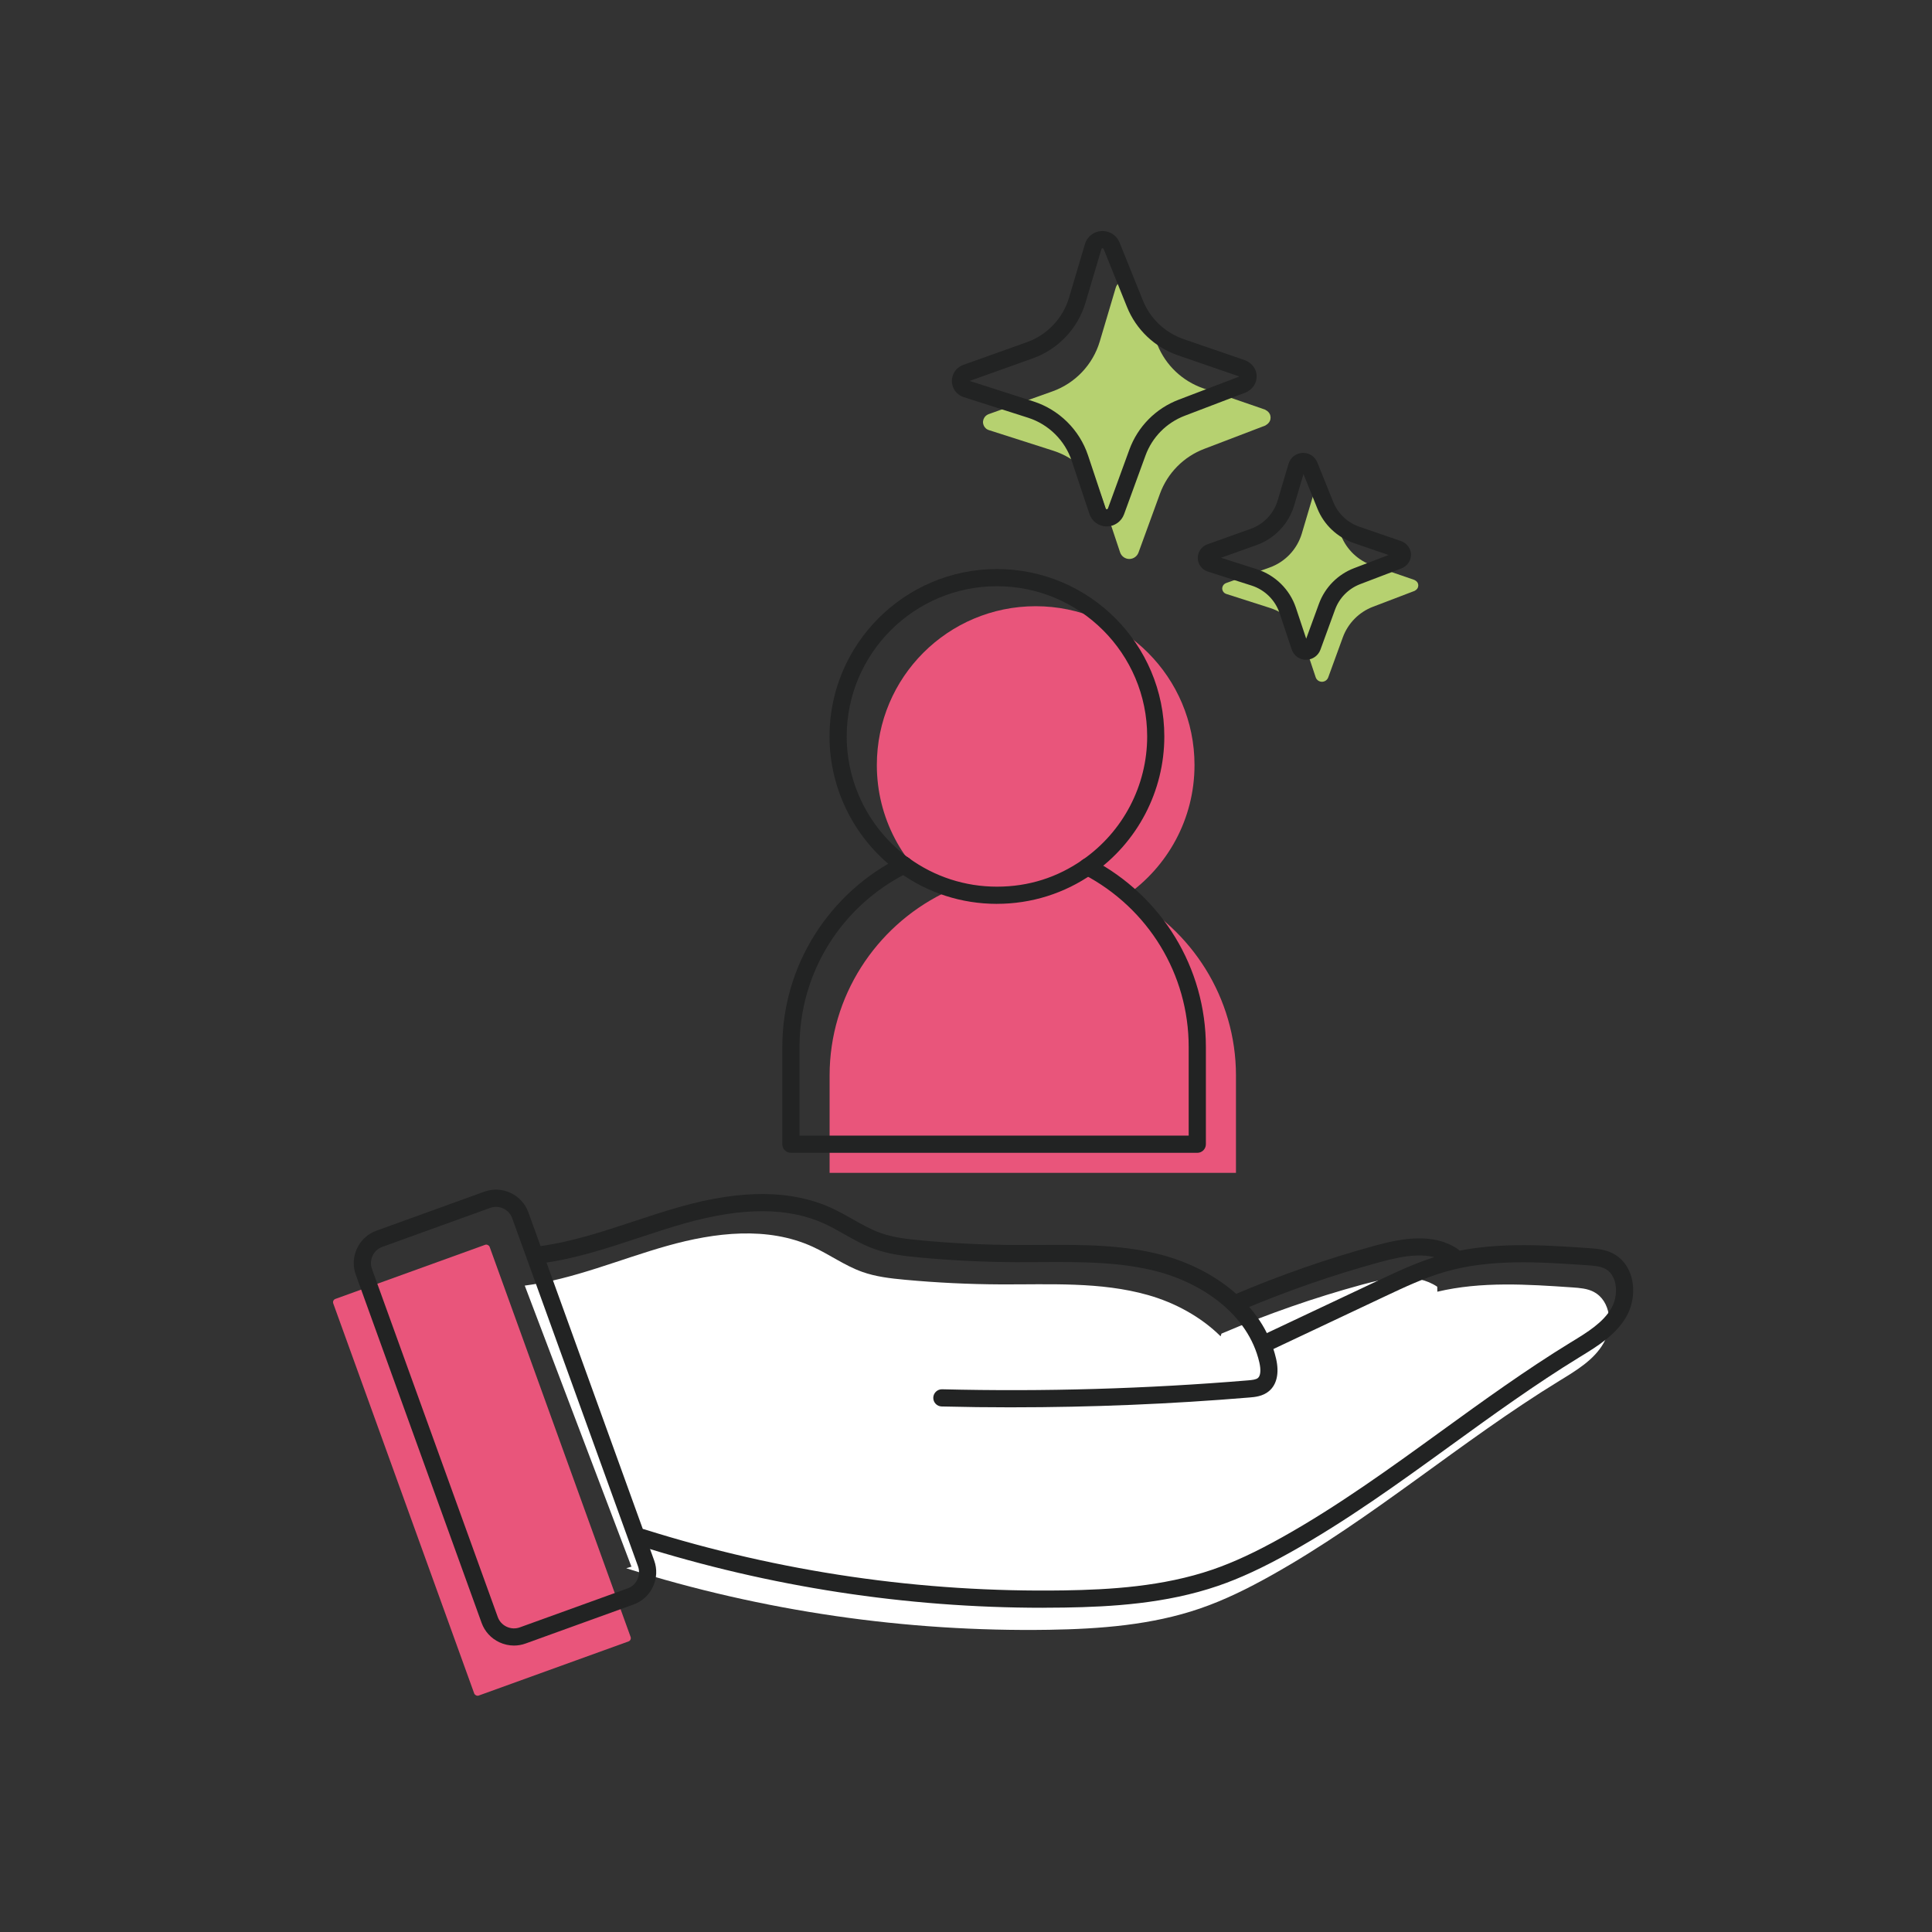
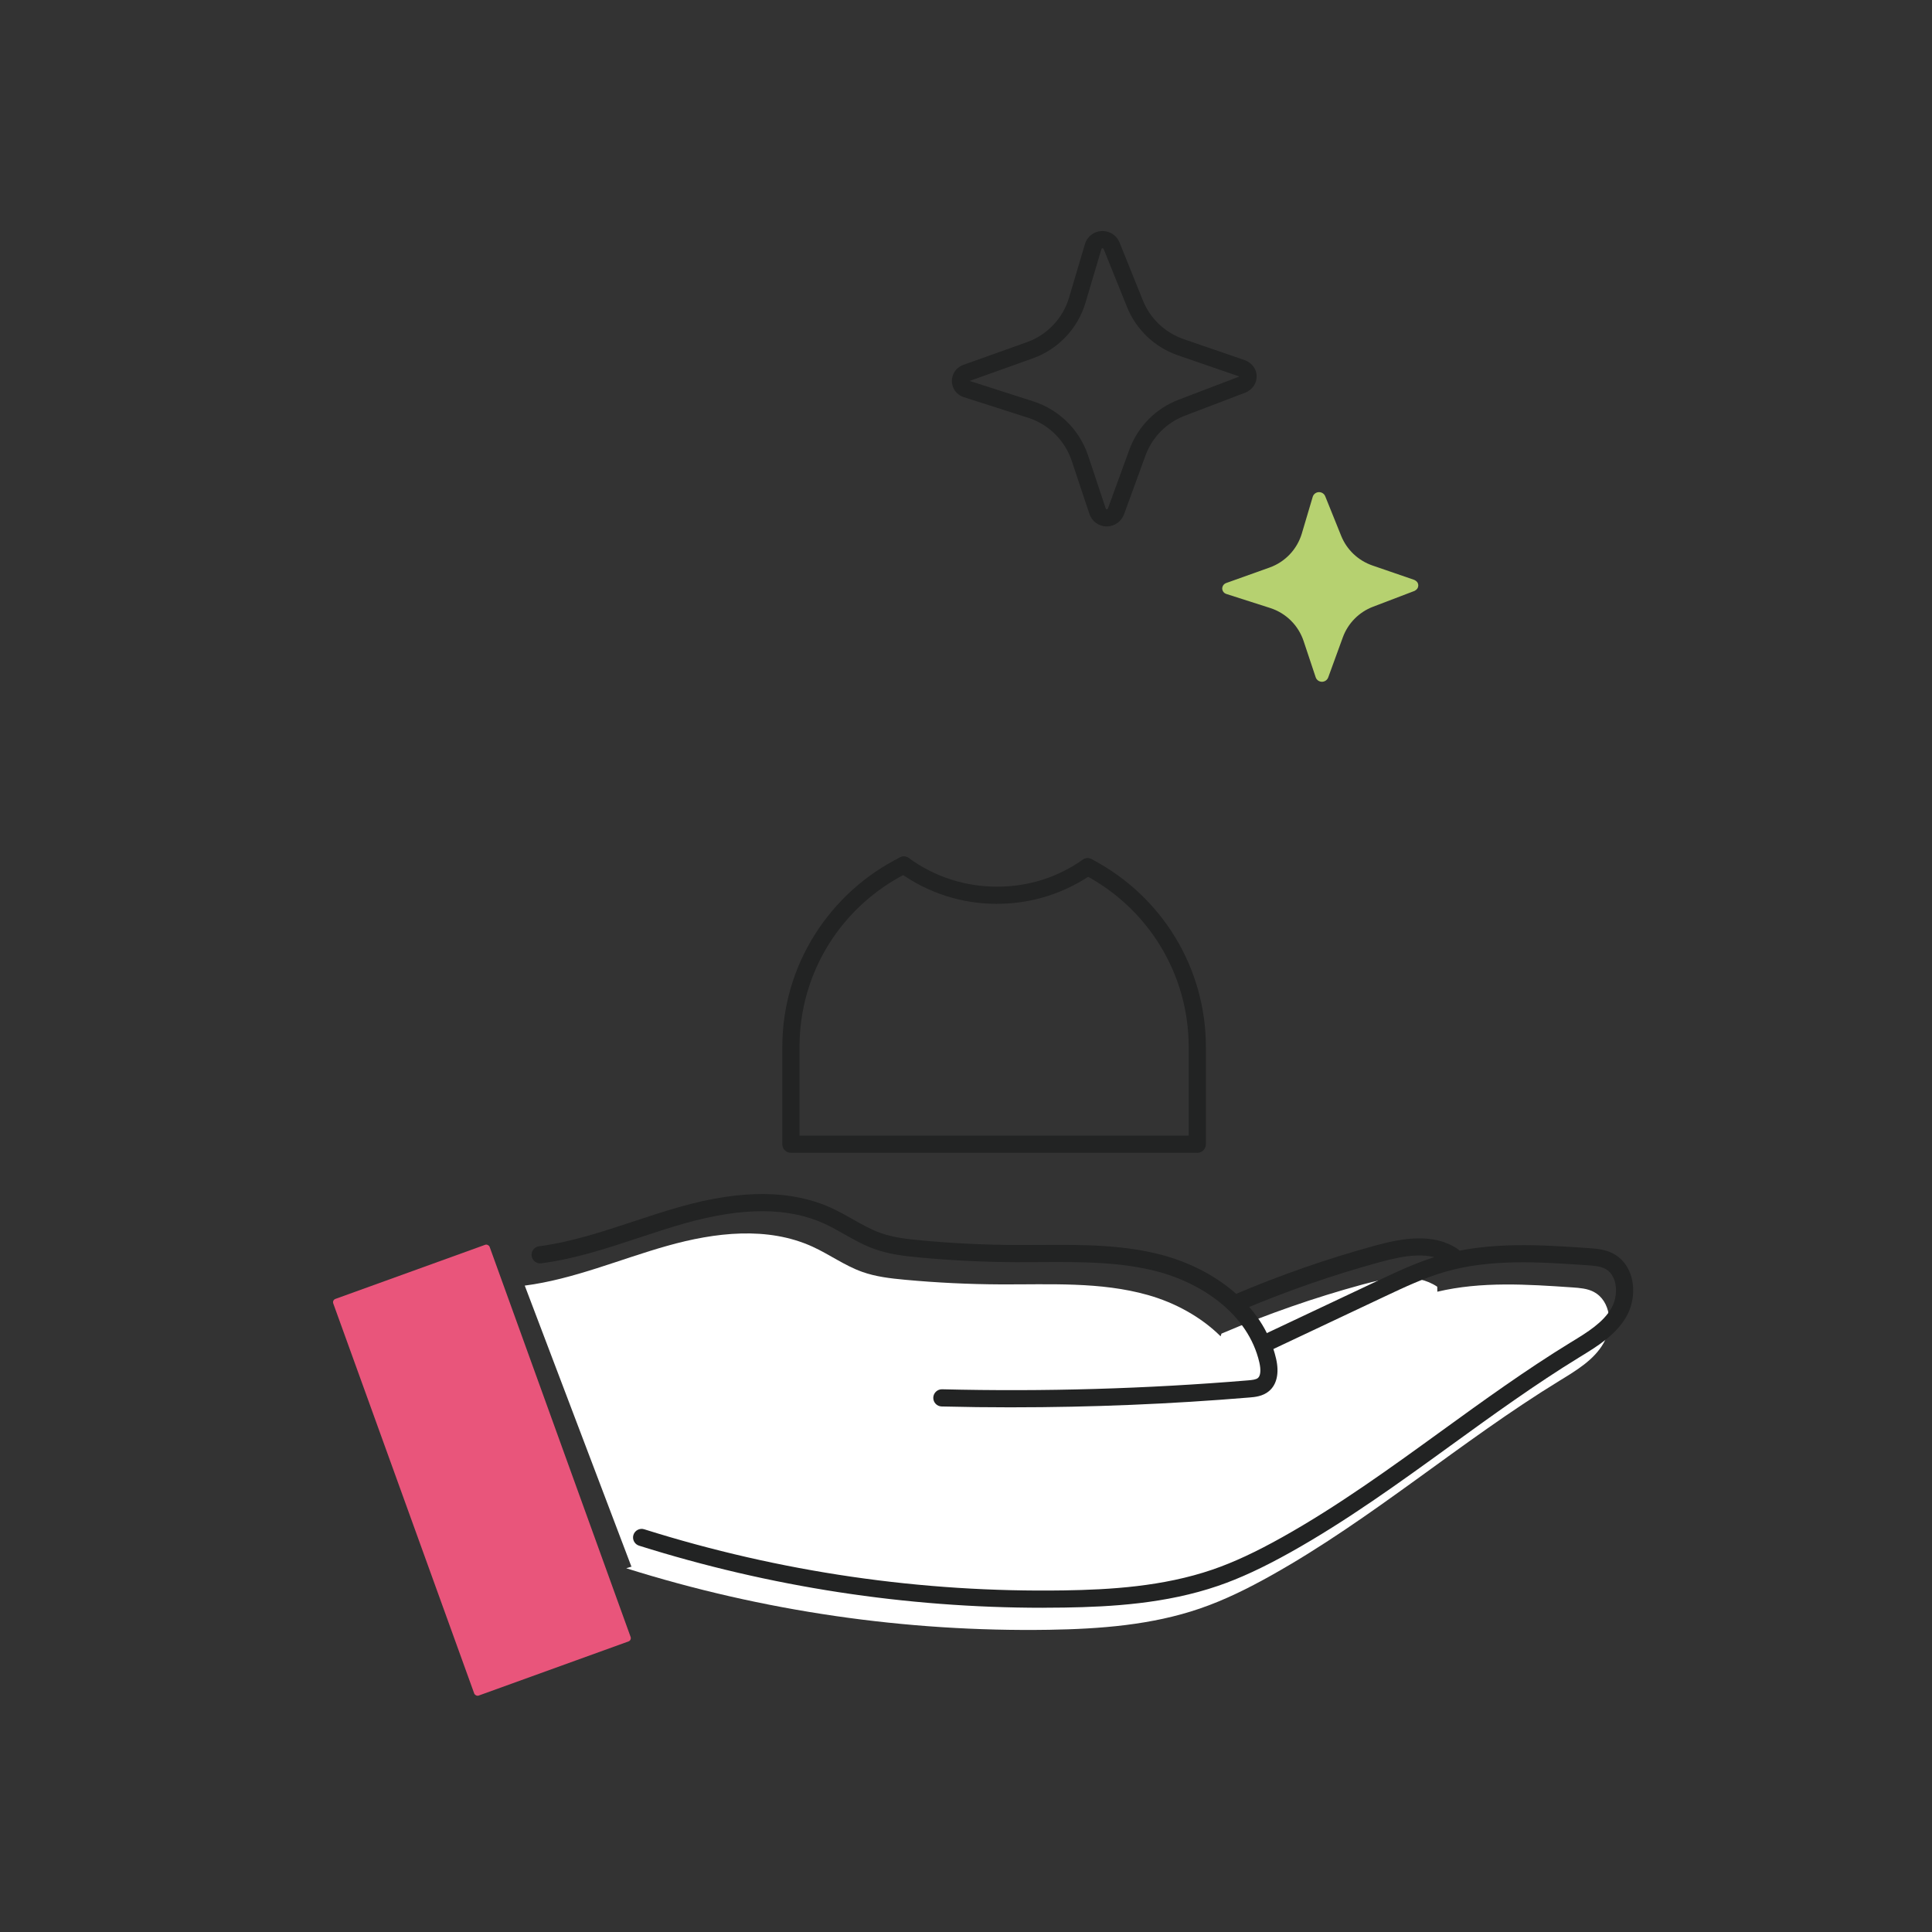
<svg xmlns="http://www.w3.org/2000/svg" id="Capa_1" viewBox="0 0 800 800">
  <rect x="0" y="0" width="800" height="800" fill="#333333" stroke="none" />
  <defs>
    <style>.cls-1{fill:#e9557b;}.cls-2{fill:#fff;}.cls-3{fill:#222323;}.cls-4{fill:#b6d170;}</style>
  </defs>
  <rect class="cls-1" x="165.15" y="521.44" width="68.86" height="174.63" rx="1.45" ry="1.45" transform="translate(-195.05 104.09) rotate(-19.87)" />
  <path class="cls-2" d="M659.9,534.91c-2.68-1.38-5.79-1.61-8.8-1.82-18.68-1.29-37.78-2.53-55.93,1.78l-.04-2.07c-8.88-5.93-20.7-3.71-31-.9-19.89,5.42-39.4,12.22-58.35,20.33l-.35,1.11c-8.18-8.12-19.01-13.97-30.1-17.1-19.7-5.57-40.54-4.31-61-4.4-13.22-.06-26.44-.7-39.6-1.92-6.02-.56-12.1-1.25-17.8-3.3-7.22-2.59-13.54-7.24-20.53-10.42-18.65-8.49-40.38-5.88-60.07-.34-19.7,5.54-38.77,13.85-59.04,16.48l44.15,116.33.52-.11-2.65.82c56.46,17.78,115.79,26.41,174.98,25.48,21.16-.34,42.58-1.94,62.59-8.81,10.23-3.51,19.95-8.35,29.39-13.63,41.97-23.47,78.5-55.57,119.5-80.69,6.88-4.22,14.2-8.54,18.22-15.54,4.02-7,3.09-17.56-4.09-21.26Z" />
-   <path class="cls-3" d="M212.82,681.39c-2.06,0-4.12-.46-6.05-1.36-3.45-1.62-6.06-4.47-7.35-8.04l-52.1-144.16c-1.29-3.56-1.11-7.43.51-10.88,1.62-3.45,4.47-6.06,8.04-7.35l44.68-16.15c3.56-1.29,7.43-1.11,10.88.51,3.45,1.62,6.06,4.47,7.35,8.04l52.1,144.16c1.29,3.56,1.11,7.43-.51,10.88-1.62,3.45-4.47,6.06-8.04,7.35l-44.68,16.15c-1.57.57-3.2.85-4.82.85ZM205.37,499.74c-.81,0-1.62.14-2.4.42l-44.68,16.15c-1.78.64-3.2,1.95-4.01,3.68-.81,1.73-.9,3.66-.26,5.44l52.1,144.16c.64,1.78,1.95,3.2,3.68,4.01,1.73.81,3.66.9,5.44.26l44.68-16.15h0c1.78-.64,3.2-1.95,4.01-3.68.81-1.73.9-3.66.26-5.44l-52.1-144.16c-.64-1.78-1.95-3.2-3.68-4.01-.97-.45-2-.68-3.04-.68Z" />
  <path class="cls-3" d="M419.09,582.75c-9.74,0-19.47-.12-29.17-.36-1.96-.05-3.52-1.68-3.47-3.65.05-1.96,1.71-3.52,3.65-3.47,42.1,1.05,84.73-.2,126.71-3.69,1.76-.15,3.28-.32,4.07-.98,1.09-.9,1.31-3.29.6-6.4-4.68-20.33-24.1-32.59-40.73-37.29-15.97-4.51-33.2-4.4-49.86-4.3-3.4.02-6.79.04-10.18.03-13.28-.06-26.71-.71-39.92-1.94-6.1-.57-12.57-1.3-18.67-3.49-4.49-1.61-8.59-3.93-12.55-6.17-2.81-1.59-5.47-3.09-8.25-4.36-14.94-6.81-33.8-6.86-57.64-.16-6.4,1.8-12.88,3.95-19.15,6.02-13.01,4.3-26.46,8.76-40.4,10.57-1.94.25-3.73-1.12-3.99-3.07-.25-1.95,1.12-3.73,3.07-3.99,13.27-1.72,26.39-6.07,39.08-10.27,6.34-2.1,12.9-4.27,19.46-6.11,25.53-7.18,45.97-7,62.51.53,3.06,1.39,5.98,3.05,8.8,4.64,3.87,2.19,7.53,4.26,11.45,5.67,5.32,1.91,11.04,2.56,16.93,3.11,13,1.21,26.22,1.85,39.29,1.91,3.36.01,6.73,0,10.1-.03,17.16-.11,34.9-.22,51.84,4.57,18.58,5.25,40.35,19.18,45.73,42.54,1.37,5.95.31,10.73-2.98,13.46-2.58,2.14-5.85,2.42-8.02,2.6-32.56,2.71-65.51,4.07-98.31,4.07Z" />
  <path class="cls-3" d="M431.84,665.74c-56.79,0-112.99-8.64-167.22-25.71-1.87-.59-2.92-2.59-2.33-4.46.59-1.87,2.59-2.92,4.46-2.33,56.32,17.73,114.8,26.24,173.85,25.31,18.86-.3,40.92-1.56,61.49-8.62,8.65-2.97,17.81-7.22,28.8-13.37,22.96-12.84,44.73-28.61,65.78-43.86,17.25-12.5,35.09-25.42,53.6-36.76l.68-.41c6.33-3.87,12.88-7.88,16.31-13.86,1.87-3.26,2.41-7.63,1.37-11.13-.5-1.69-1.6-3.96-4-5.19-2.07-1.07-4.79-1.26-7.42-1.44-19.58-1.35-39.84-2.75-58.82,2.72-8.62,2.48-16.98,6.43-25.08,10.25l-48.65,22.96c-1.78.84-3.9.08-4.74-1.7-.84-1.78-.08-3.9,1.7-4.74l48.65-22.96c8.35-3.94,16.98-8.01,26.14-10.65,20.19-5.82,42.02-4.31,61.29-2.98,3.03.21,6.81.47,10.18,2.21,3.62,1.86,6.31,5.24,7.57,9.5,1.58,5.36.81,11.75-2.02,16.69-4.34,7.56-12.01,12.25-18.77,16.39l-.67.41c-18.27,11.2-36,24.04-53.14,36.45-21.22,15.37-43.16,31.26-66.48,44.31-11.38,6.36-20.9,10.78-29.97,13.89-21.51,7.39-44.27,8.69-63.69,9-2.96.05-5.93.07-8.88.07Z" />
  <path class="cls-3" d="M512.16,543.05c-1.38,0-2.7-.81-3.27-2.16-.77-1.81.07-3.9,1.87-4.67,19.04-8.14,38.83-15.04,58.81-20.49,11.18-3.05,23.95-5.27,33.91,1.37,1.63,1.09,2.07,3.3.98,4.94-1.09,1.63-3.3,2.07-4.94.98-7.55-5.04-17.96-3.19-28.08-.42-19.67,5.36-39.14,12.15-57.89,20.16-.46.2-.93.29-1.4.29Z" />
-   <path class="cls-1" d="M466.41,370.76c17.05-11.88,28.21-31.62,28.21-53.97,0-36.32-29.44-65.77-65.77-65.77s-65.77,29.44-65.77,65.77c0,21.92,10.73,41.32,27.21,53.27-27.65,13.82-46.77,42.43-46.77,75.3v40.29h168.27v-40.29c0-32.32-18.48-60.52-45.39-74.59Z" />
-   <path class="cls-3" d="M450.38,362.47c-1.13,0-2.23-.53-2.92-1.52-1.12-1.61-.73-3.83.88-4.95,16.71-11.65,26.68-30.73,26.68-51.05,0-34.3-27.91-62.21-62.21-62.21s-62.21,27.91-62.21,62.21c0,19.86,9.62,38.7,25.74,50.39,1.59,1.15,1.95,3.38.79,4.97-1.15,1.59-3.38,1.95-4.97.79-17.96-13.02-28.68-34.01-28.68-56.15,0-38.23,31.1-69.32,69.32-69.32s69.32,31.1,69.32,69.32c0,22.65-11.11,43.91-29.73,56.89-.62.43-1.33.64-2.03.64Z" />
  <path class="cls-3" d="M412.82,374.27c-14.7,0-28.75-4.56-40.64-13.18-1.59-1.15-1.95-3.38-.79-4.97,1.15-1.59,3.38-1.95,4.97-.79,10.67,7.73,23.28,11.82,36.46,11.82s25.06-3.86,35.52-11.15c1.61-1.13,3.83-.73,4.95.88,1.12,1.61.73,3.83-.88,4.95-11.67,8.13-25.36,12.43-39.59,12.43Z" />
  <path class="cls-3" d="M495.77,477.36h-168.27c-1.97,0-3.56-1.59-3.56-3.56v-40.29c0-16.55,4.69-32.7,13.57-46.7,8.63-13.61,20.79-24.6,35.17-31.79,1.76-.88,3.89-.17,4.77,1.59.88,1.76.17,3.9-1.59,4.77-27.63,13.82-44.8,41.45-44.8,72.12v36.73h161.15v-36.73c0-30.04-16.66-57.41-43.48-71.44-1.74-.91-2.41-3.06-1.5-4.8.91-1.74,3.06-2.41,4.8-1.5,29.18,15.26,47.3,45.06,47.3,77.75v40.29c0,1.97-1.59,3.56-3.56,3.56Z" />
  <path class="cls-4" d="M546.14,203.78c1.14-.02,2.18.66,2.61,1.72l6.6,16.38c2.32,5.76,7.04,10.23,12.93,12.27l17.37,5.98c.13.04.22.14.34.2.1.05.19.1.28.17.13.1.26.2.37.32.18.19.33.4.44.63.06.15.12.3.14.45.04.15.06.3.06.45l-.05.49c-.02.15-.07.3-.12.45-.1.25-.25.47-.43.67-.1.12-.22.22-.34.32-.07.06-.15.1-.23.15-.13.08-.23.19-.38.25l-17.17,6.55c-5.82,2.21-10.39,6.84-12.52,12.67l-6.05,16.59c-.39,1.07-1.41,1.8-2.55,1.82-1.2.02-2.28-.75-2.65-1.88l-5-15c-2.17-6.5-7.3-11.56-13.81-13.66l-18.23-5.84c-.21-.07-.4-.16-.57-.27-.11-.07-.23-.15-.32-.26-.25-.22-.44-.5-.58-.83-.04-.09-.08-.2-.1-.32-.06-.17-.08-.35-.08-.54,0-.19.01-.37.07-.54.02-.11.05-.23.09-.32.11-.3.29-.57.49-.79.09-.1.18-.17.28-.25.2-.15.41-.29.65-.37l18.03-6.44c6.44-2.3,11.4-7.54,13.35-14.09l4.5-15.16c.34-1.17,1.39-1.95,2.59-1.97Z" />
-   <path class="cls-4" d="M465.77,116.25c1.67-.03,3.2.96,3.83,2.52l9.68,24.03c3.41,8.45,10.33,15.01,18.97,18l25.49,8.78c.19.06.33.2.5.3.14.08.28.15.41.24.2.15.38.29.54.47.26.28.48.59.64.93.09.22.17.44.2.66.06.22.09.44.09.66l-.07.71c-.02.22-.1.44-.18.66-.15.36-.37.69-.63.98-.15.18-.32.32-.5.47-.11.08-.22.15-.34.22-.19.12-.34.28-.55.36l-25.18,9.62c-8.54,3.24-15.24,10.03-18.36,18.59l-8.88,24.34c-.58,1.57-2.07,2.64-3.74,2.67-1.76.03-3.34-1.1-3.89-2.76l-7.34-22.01c-3.18-9.53-10.71-16.95-20.27-20.04l-26.75-8.56c-.3-.1-.58-.24-.83-.4-.17-.11-.33-.21-.47-.38-.36-.32-.64-.73-.84-1.22-.06-.14-.11-.3-.14-.46-.09-.25-.12-.52-.12-.79,0-.27.02-.55.1-.8.02-.17.08-.33.13-.47.16-.44.43-.83.72-1.17.13-.14.27-.25.41-.36.3-.22.6-.42.95-.54l26.45-9.44c9.44-3.37,16.73-11.07,19.59-20.67l6.61-22.24c.49-1.71,2.04-2.86,3.8-2.89Z" />
-   <path class="cls-3" d="M540.83,273.21c-2.73,0-5.12-1.73-5.98-4.33l-5-14.99c-1.8-5.39-6.11-9.65-11.53-11.4l-18.23-5.83c-.55-.19-1-.4-1.4-.67-.18-.12-.54-.34-.91-.73-.59-.56-1.04-1.24-1.36-2.01-.1-.24-.18-.49-.25-.75-.12-.43-.19-.89-.2-1.39,0-.51.04-.97.15-1.41.05-.26.13-.52.23-.78.22-.62.62-1.28,1.15-1.89.04-.04.07-.08.11-.12.19-.2.38-.36.57-.52.04-.03.08-.06.12-.1.38-.29.91-.64,1.63-.89l17.99-6.43c5.35-1.91,9.52-6.3,11.14-11.76l4.5-15.16c.76-2.64,3.15-4.47,5.94-4.52h0c2.64-.04,4.98,1.5,5.97,3.94l6.6,16.39c1.94,4.8,5.87,8.53,10.79,10.24l17.37,5.98c.41.13.75.33,1.01.51.19.1.37.22.54.34.25.18.59.45.94.84.4.43.75.95,1,1.5.03.07.06.14.09.21.08.21.22.56.31,1,.09.37.13.75.14,1.13,0,.14,0,.27-.02.41l-.05.49c-.07.59-.21,1.02-.3,1.27-.02.06-.05.14-.07.2-.24.58-.59,1.13-1.04,1.64-.25.3-.56.57-.79.75-.18.14-.33.25-.49.34-.2.15-.56.41-1.06.6l-17.19,6.56c-4.86,1.85-8.67,5.7-10.44,10.57l-6.05,16.59c-.9,2.45-3.24,4.12-5.84,4.16-.04,0-.07,0-.11,0ZM541.6,266.64h0s0,0,0,0ZM505.6,230.95l14.89,4.77c7.58,2.45,13.6,8.4,16.11,15.92l4.27,12.82,5.27-14.43c2.49-6.81,7.81-12.2,14.6-14.78l14.23-5.43-14.41-4.96c-6.87-2.38-12.37-7.59-15.07-14.3l-5.74-14.25-3.85,12.96c-2.27,7.62-8.09,13.76-15.57,16.43l-14.73,5.26ZM577.89,230.82s.06.02.1.03l-.1-.03ZM501.1,228.78h0,0ZM540.41,194.07h0s0,0,0,0Z" />
  <path class="cls-3" d="M458.3,217.99c-3.28,0-6.17-2.08-7.2-5.21l-7.34-22c-2.8-8.4-9.52-15.05-17.98-17.78l-26.74-8.56c-.64-.22-1.18-.48-1.67-.79-.23-.15-.65-.42-1.07-.85-.7-.66-1.24-1.47-1.62-2.4-.12-.28-.22-.59-.29-.89-.15-.51-.23-1.06-.24-1.66-.01-.59.05-1.14.18-1.66.06-.31.16-.62.28-.94.26-.74.74-1.52,1.38-2.25.03-.04.07-.08.1-.11.23-.24.46-.44.7-.63.04-.04.09-.07.13-.1.46-.34,1.09-.77,1.93-1.06l26.41-9.43c8.35-2.98,14.84-9.83,17.38-18.33l6.6-22.24c.92-3.18,3.79-5.38,7.15-5.44h0s.09,0,.13,0c3.12,0,5.88,1.85,7.06,4.74l9.68,24.04c3.02,7.49,9.15,13.31,16.83,15.97l25.48,8.77c.52.17.93.44,1.15.59.2.11.44.25.7.44.31.23.71.54,1.1.98.48.52.91,1.15,1.21,1.8.03.06.06.13.08.19.11.29.28.7.38,1.22.1.44.16.89.17,1.34,0,.14,0,.27-.02.4l-.07.72c-.07.66-.25,1.16-.36,1.49-.02.06-.05.13-.07.19-.29.69-.69,1.33-1.23,1.95-.3.36-.66.67-.96.91-.22.17-.41.3-.61.42-.24.19-.65.48-1.22.7l-25.21,9.62c-7.58,2.88-13.52,8.89-16.29,16.49l-8.88,24.34c-1.08,2.95-3.91,4.96-7.03,5.01-.04,0-.09,0-.13,0ZM401.48,157.73l26.48,8.5c10.61,3.42,19.04,11.76,22.56,22.3l7.34,22.01c.07.2.27.34.45.33.2,0,.39-.14.46-.34l8.87-24.33c3.48-9.54,10.93-17.09,20.44-20.7l24.84-9.48c.06-.04.12-.08.18-.12-.06-.03-.11-.07-.17-.1l-25.15-8.66c-9.63-3.33-17.32-10.63-21.11-20.03l-9.68-24.03c-.07-.18-.25-.29-.47-.29h0c-.16,0-.37.09-.44.32l-6.61,22.27c-3.18,10.67-11.33,19.27-21.81,23.01l-26.18,9.35ZM401.2,158.08s0,0,0,0c0,0,0,0,0,0ZM401.51,157.96s0,0,0,0c0,0,0,0,0,0ZM401.33,157.95s0,0,0,0c0,0,0,0,0,0ZM401.12,157.86s0,0,0,0c0,0,0,0,0,0ZM401.25,157.83h0ZM401.33,157.53s0,0,0,0c0,0,0,0,0,0ZM401.19,157.43s0,0,0,0c0,0,0,0,0,0ZM513.2,155.66s0,.02,0,.03c0-.01,0-.02,0-.03ZM513.19,155.65s0,0,0,0c0,0,0,0,0,0ZM516.6,149.71s0,0,.01,0c0,0,0,0-.01,0ZM456.46,99.23h0,0Z" />
</svg>